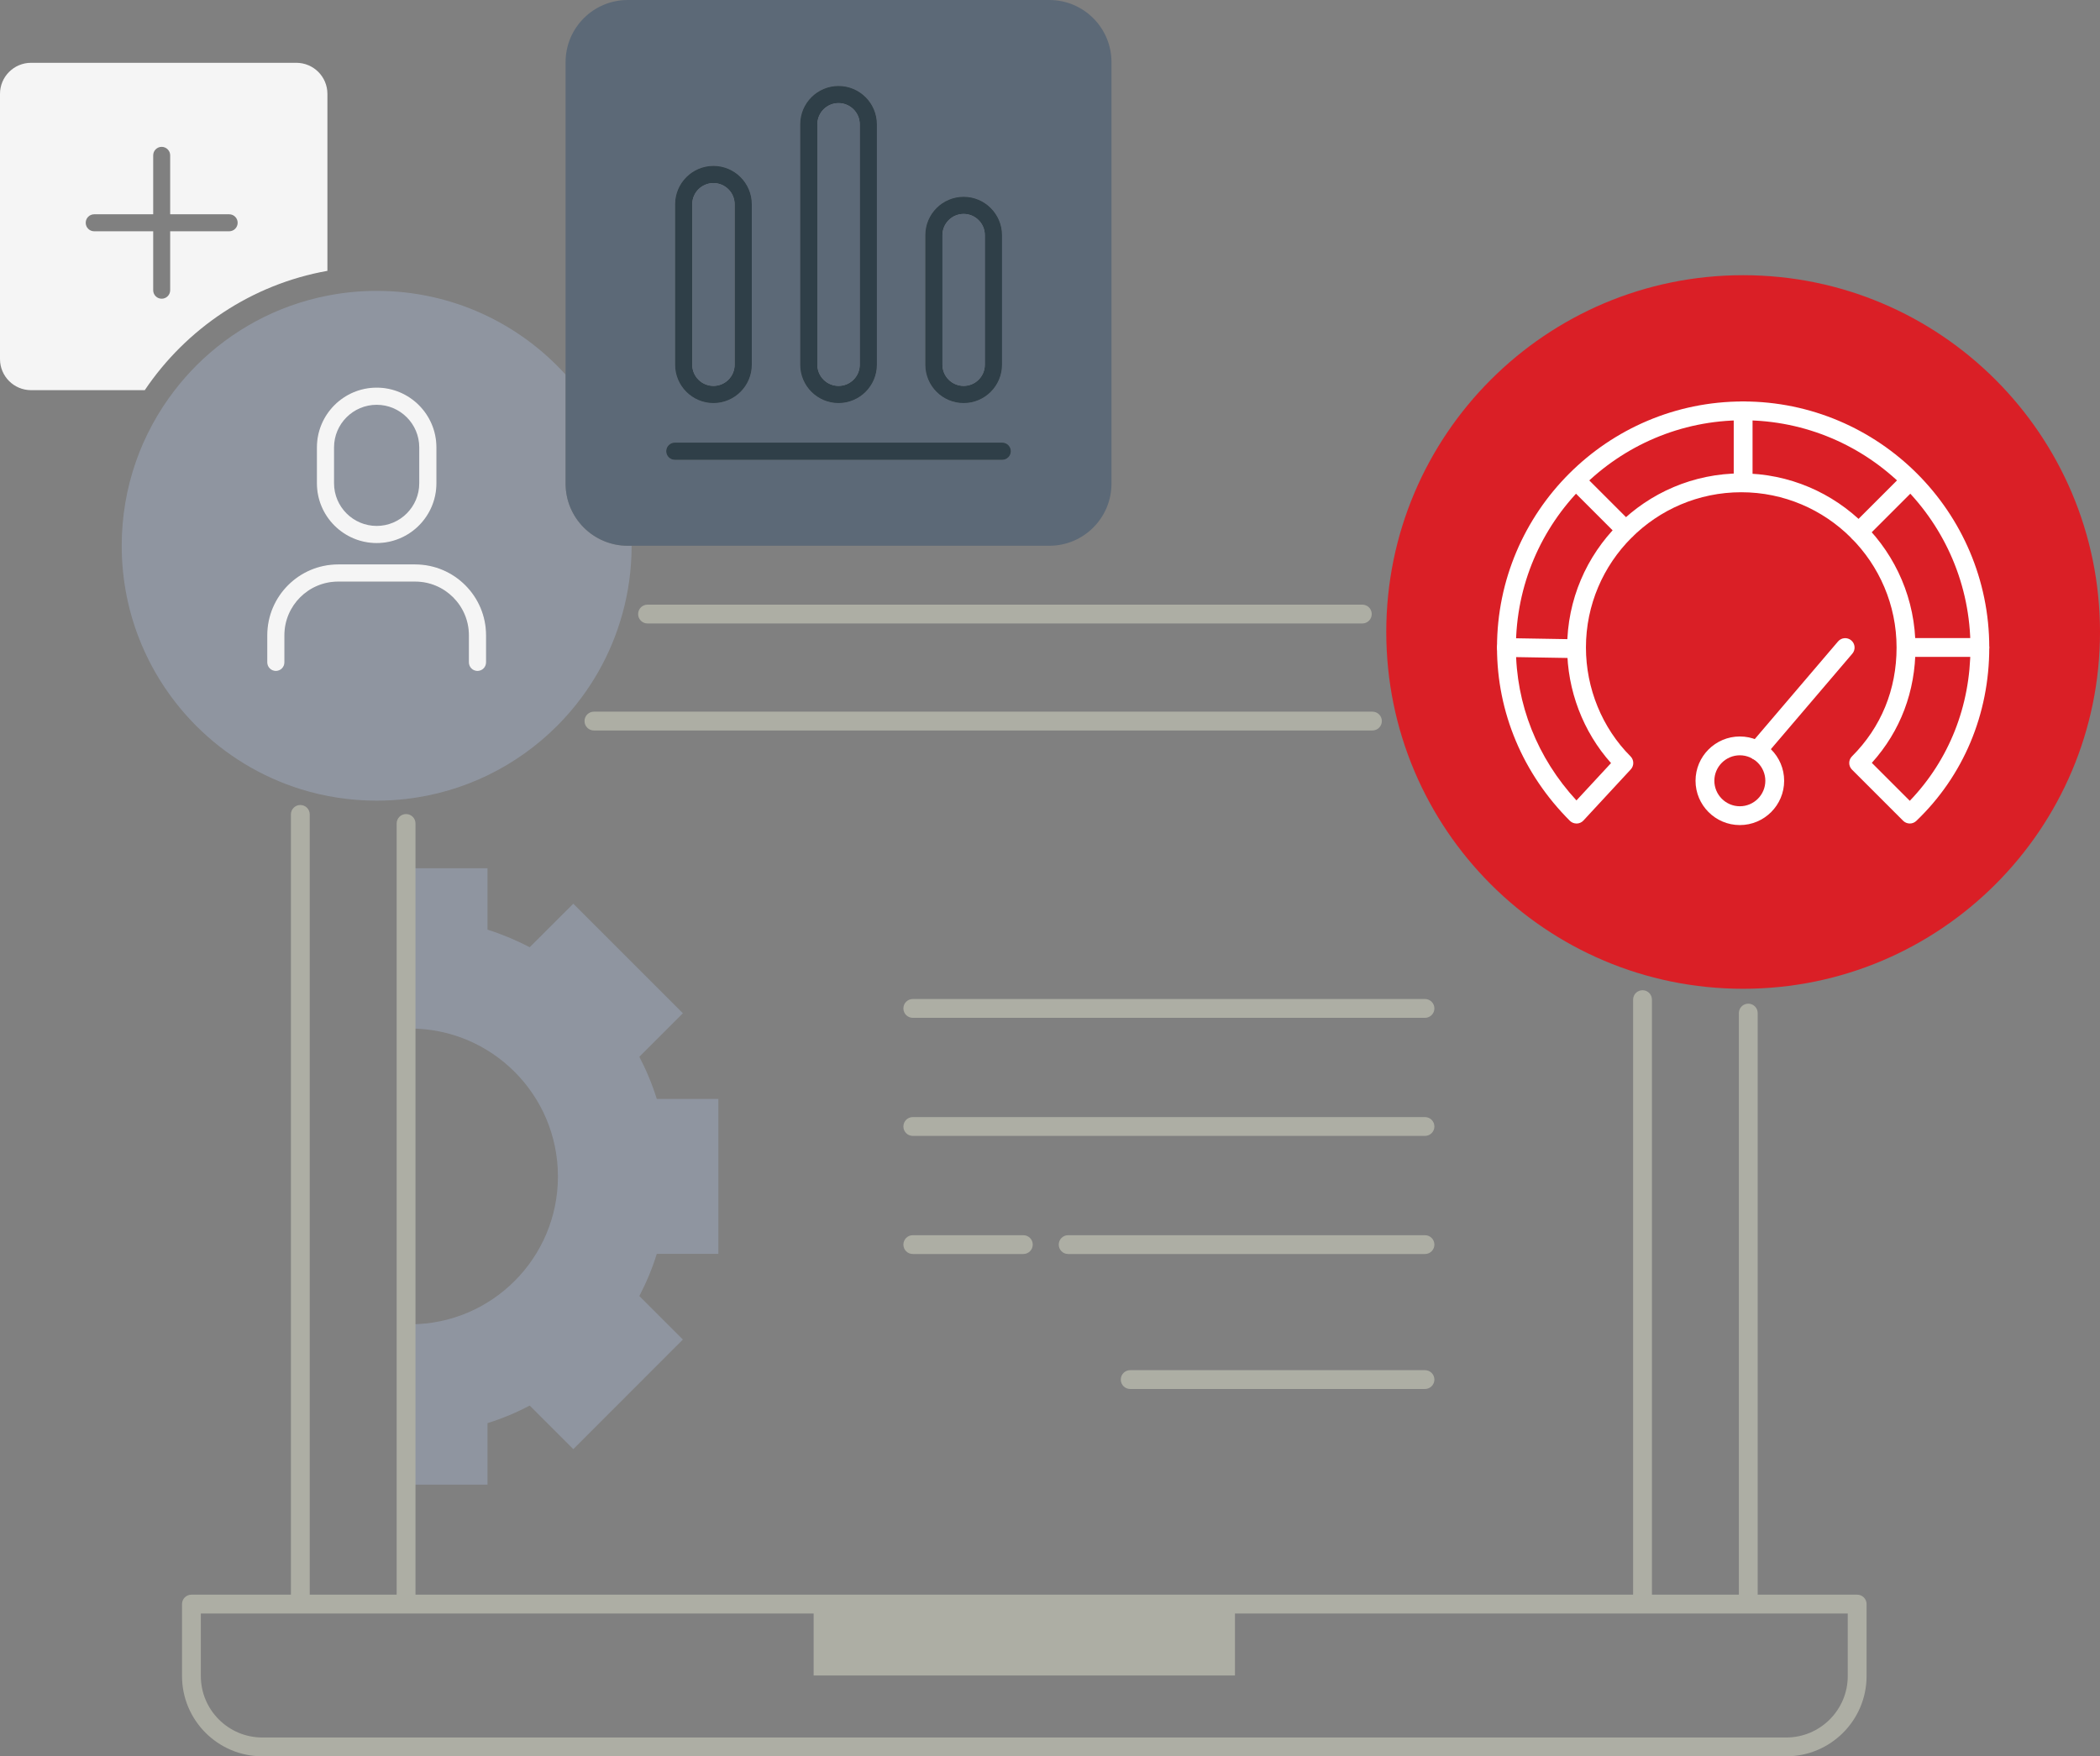
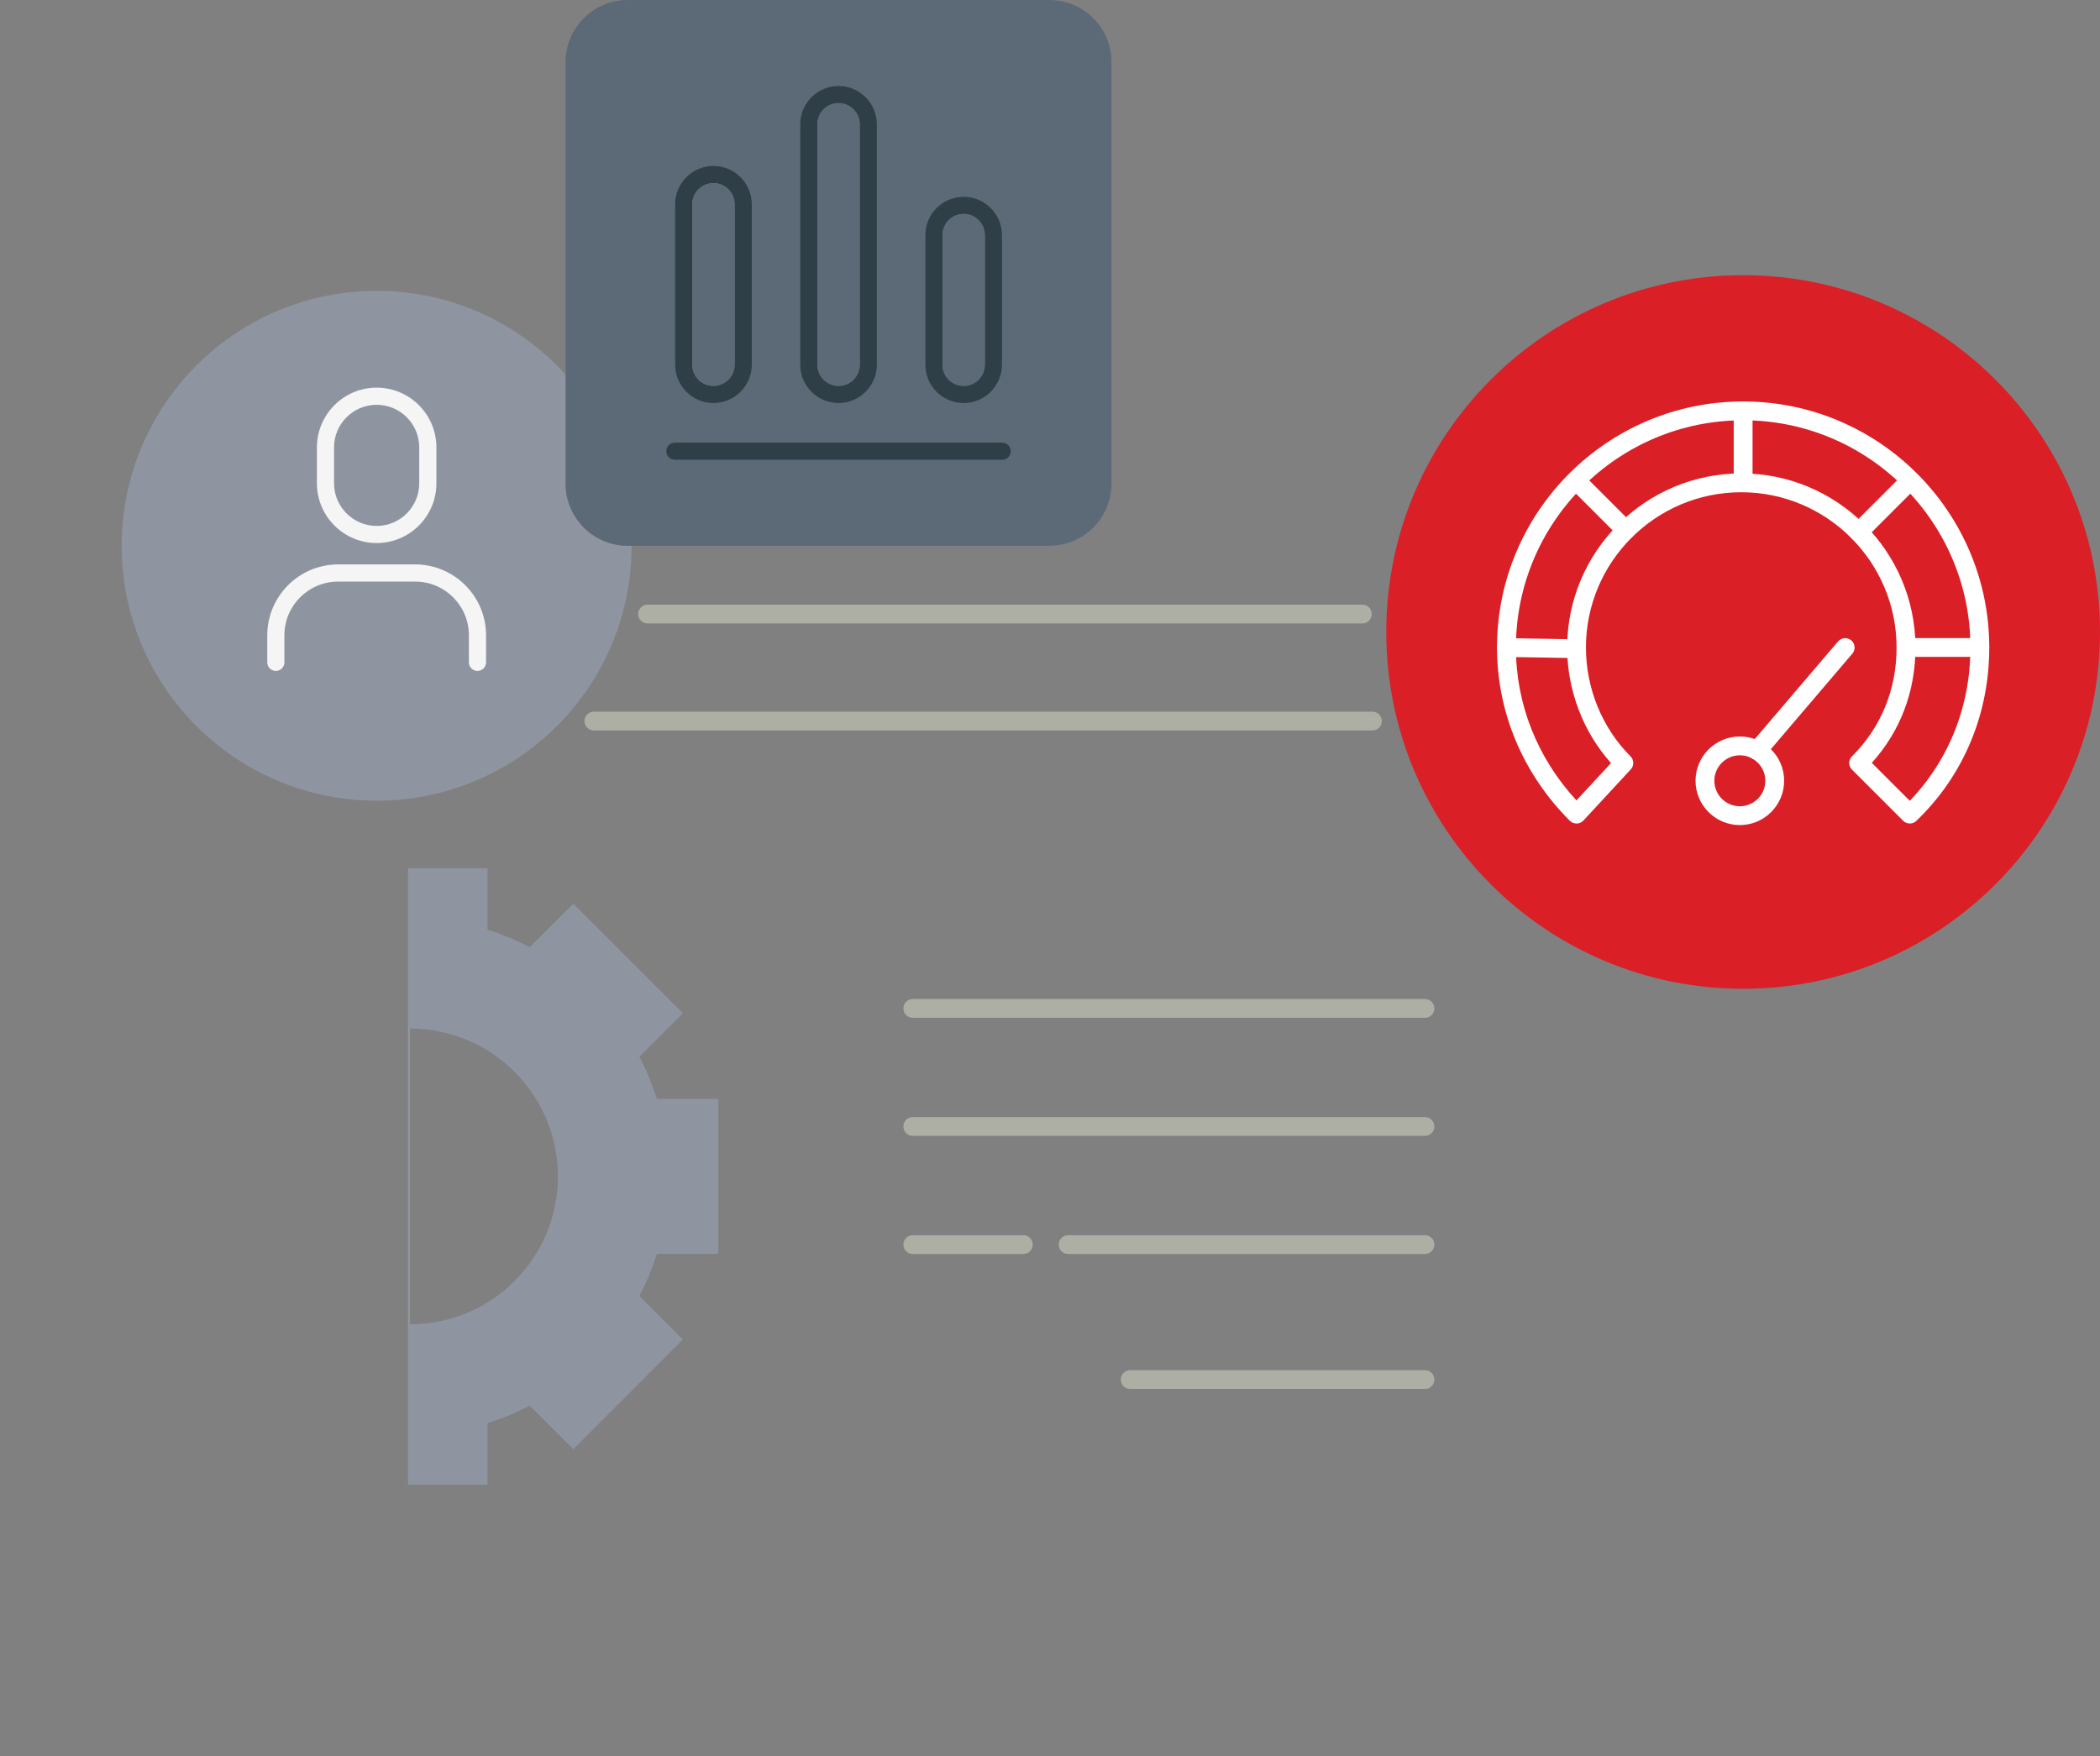
<svg xmlns="http://www.w3.org/2000/svg" id="Layer_2" data-name="Layer 2" viewBox="0 0 535.56 448.02">
  <rect x="0" y="0" width="535.56" height="448.02" fill="#808080" stroke="none" />
  <defs>
    <style>
      .cls-1 {
        fill: #8f95a0;
      }

      .cls-2 {
        fill: #da1f26;
      }

      .cls-3 {
        fill: #5c6977;
      }

      .cls-4 {
        fill: #2f3f48;
      }

      .cls-5 {
        fill: #fff;
      }

      .cls-6 {
        fill: #f5f5f5;
      }

      .cls-7 {
        fill: #adaea4;
      }
    </style>
  </defs>
  <g id="Layer_1-2" data-name="Layer 1">
-     <path class="cls-6" d="M75.57,16.02H7.93c-4.38,0-7.93,3.55-7.93,7.93v67.65c0,4.38,3.55,7.93,7.93,7.93h28.99c10.57-15.7,27.23-26.99,46.58-30.44V23.95c0-4.38-3.55-7.93-7.93-7.93ZM58.44,59h-15.04v15.04c0,1.19-.97,2.16-2.17,2.16s-2.16-.97-2.16-2.16v-15.04h-15.04c-1.2,0-2.17-.97-2.17-2.17s.97-2.17,2.17-2.17h15.04v-15.04c0-1.19.97-2.16,2.16-2.16s2.17.97,2.17,2.16v15.04h15.04c1.2,0,2.17.97,2.17,2.17s-.97,2.17-2.17,2.17Z" />
    <path class="cls-1" d="M183.2,319.85v-39.52h-15.7c-1.16-3.73-2.67-7.33-4.45-10.76l11.1-11.1-27.94-27.94-11.12,11.1c-3.42-1.79-7.01-3.29-10.76-4.48v-15.67h-20.27v157.24h20.27v-15.69c3.75-1.17,7.34-2.67,10.76-4.48l11.12,11.12,27.94-27.96-11.1-11.1c1.78-3.41,3.29-7,4.45-10.76h15.7ZM104.58,337.82v-75.45c20.83,0,37.71,16.9,37.71,37.73s-16.88,37.72-37.71,37.72Z" />
    <g>
      <path class="cls-7" d="M165.14,159.04h182.29c1.33,0,2.4-1.07,2.4-2.4s-1.07-2.4-2.4-2.4h-182.29c-1.33,0-2.4,1.07-2.4,2.4s1.07,2.4,2.4,2.4Z" />
      <path class="cls-7" d="M151.47,186.34h198.54c1.33,0,2.4-1.07,2.4-2.4s-1.07-2.4-2.4-2.4h-198.54c-1.33,0-2.4,1.07-2.4,2.4s1.07,2.4,2.4,2.4Z" />
-       <path class="cls-7" d="M473.63,406.79h-25.37v-148.36c0-1.33-1.07-2.4-2.4-2.4s-2.4,1.07-2.4,2.4v148.36h-22.17v-151.79c0-1.33-1.07-2.4-2.4-2.4s-2.4,1.07-2.4,2.4v151.79H105.96v-196.73c0-1.33-1.07-2.4-2.4-2.4s-2.4,1.07-2.4,2.4v196.73h-22.17v-199.04c0-1.33-1.07-2.4-2.4-2.4s-2.4,1.07-2.4,2.4v199.04h-25.37c-1.33,0-2.4,1.07-2.4,2.4v18.36c0,11.29,9.18,20.47,20.47,20.47h388.67c11.29,0,20.47-9.18,20.47-20.47v-18.36c0-1.33-1.07-2.4-2.4-2.4ZM471.23,427.55c0,8.64-7.03,15.67-15.67,15.67H66.89c-8.64,0-15.67-7.03-15.67-15.67v-15.96h127s.03,0,.04,0h29.24v15.81h107.45v-15.81h29.24s.03,0,.04,0h127v15.96Z" />
    </g>
    <g>
      <path class="cls-7" d="M363.41,349.52h-75.18c-1.33,0-2.4,1.07-2.4,2.4s1.07,2.4,2.4,2.4h75.18c1.33,0,2.4-1.07,2.4-2.4s-1.07-2.4-2.4-2.4Z" />
      <path class="cls-7" d="M232.79,259.64h130.62c1.33,0,2.4-1.07,2.4-2.4s-1.07-2.4-2.4-2.4h-130.62c-1.33,0-2.4,1.07-2.4,2.4s1.07,2.4,2.4,2.4Z" />
      <path class="cls-7" d="M363.41,284.96h-130.62c-1.33,0-2.4,1.07-2.4,2.4s1.07,2.4,2.4,2.4h130.62c1.33,0,2.4-1.07,2.4-2.4s-1.07-2.4-2.4-2.4Z" />
      <path class="cls-7" d="M363.41,315.09h-91c-1.33,0-2.4,1.07-2.4,2.4s1.07,2.4,2.4,2.4h91c1.33,0,2.4-1.07,2.4-2.4s-1.07-2.4-2.4-2.4Z" />
      <path class="cls-7" d="M260.98,315.09h-28.19c-1.33,0-2.4,1.07-2.4,2.4s1.07,2.4,2.4,2.4h28.19c1.33,0,2.4-1.07,2.4-2.4s-1.07-2.4-2.4-2.4Z" />
    </g>
    <path class="cls-2" d="M535.56,161.22c0,50.26-40.74,91.01-91.01,91.01s-91.01-40.75-91.01-91.01,40.75-91.02,91.01-91.02,91.01,40.75,91.01,91.02Z" />
    <path class="cls-5" d="M402.05,210.07c-.64,0-1.25-.25-1.7-.7-11.98-11.98-18.57-27.67-18.57-44.19,0-34.61,28.16-62.77,62.77-62.77s62.77,28.16,62.77,62.77c0,17.04-6.61,32.75-18.61,44.23-.94.9-2.43.88-3.36-.04l-13.04-13.04c-.94-.94-.94-2.46,0-3.39,7.44-7.44,11.37-17.04,11.37-27.76,0-21.84-17.77-39.61-39.61-39.61s-39.61,17.77-39.61,39.61c0,10.42,4.14,20.53,11.37,27.76.91.91.94,2.38.06,3.33l-12.07,13.04c-.44.48-1.06.76-1.72.77-.02,0-.03,0-.05,0ZM477.36,194.59l9.69,9.69c9.99-10.4,15.47-24.19,15.47-39.1,0-31.96-26-57.97-57.96-57.97s-57.96,26-57.96,57.97c0,14.43,5.46,28.18,15.44,39l8.82-9.52c-7.13-7.97-11.19-18.58-11.19-29.48,0-24.49,19.92-44.42,44.41-44.42s44.42,19.92,44.42,44.42c0,11.2-3.84,21.32-11.12,29.41Z" />
    <path class="cls-5" d="M444.55,125.44c-1.33,0-2.4-1.07-2.4-2.4v-18.23c0-1.33,1.07-2.4,2.4-2.4s2.4,1.07,2.4,2.4v18.23c0,1.33-1.07,2.4-2.4,2.4Z" />
    <path class="cls-5" d="M443.71,210.47c-6.23,0-11.3-5.07-11.3-11.3s5.07-11.3,11.3-11.3,11.3,5.07,11.3,11.3-5.07,11.3-11.3,11.3ZM443.71,192.67c-3.58,0-6.5,2.92-6.5,6.5s2.92,6.5,6.5,6.5,6.5-2.92,6.5-6.5-2.92-6.5-6.5-6.5Z" />
    <path class="cls-5" d="M448.16,193.87c-.55,0-1.1-.19-1.56-.57-1.01-.86-1.13-2.38-.27-3.38l22.42-26.29c.86-1.01,2.37-1.13,3.38-.27,1.01.86,1.13,2.38.27,3.38l-22.42,26.29c-.47.56-1.15.84-1.83.84Z" />
    <path class="cls-5" d="M401.5,167.87s-.03,0-.04,0l-17.32-.29c-1.33-.02-2.38-1.12-2.36-2.44.02-1.31,1.09-2.36,2.4-2.36.01,0,.03,0,.04,0l17.32.29c1.33.02,2.38,1.12,2.36,2.44-.02,1.31-1.09,2.36-2.4,2.36Z" />
    <path class="cls-5" d="M504.92,167.57h-18.35c-1.33,0-2.4-1.07-2.4-2.4s1.07-2.4,2.4-2.4h18.35c1.33,0,2.4,1.07,2.4,2.4s-1.07,2.4-2.4,2.4Z" />
    <path class="cls-5" d="M414.61,137.63c-.61,0-1.23-.23-1.7-.7l-12.56-12.56c-.94-.94-.94-2.46,0-3.39s2.46-.94,3.39,0l12.56,12.56c.94.94.94,2.46,0,3.39-.47.47-1.08.7-1.7.7Z" />
    <path class="cls-5" d="M474.01,138.12c-.61,0-1.23-.23-1.7-.7-.94-.94-.94-2.46,0-3.39l13.04-13.04c.94-.94,2.46-.94,3.39,0s.94,2.46,0,3.39l-13.04,13.04c-.47.47-1.08.7-1.7.7Z" />
    <g>
      <path class="cls-1" d="M160.1,139.22c-8.76,0-15.86-7.1-15.86-15.86v-27.8c-11.89-13.12-29.07-21.36-48.18-21.36-4.3,0-8.5.42-12.56,1.22-12.92,2.52-24.47,8.87-33.42,17.82-1.97,1.98-3.82,4.08-5.52,6.29-8.48,10.98-13.52,24.74-13.52,39.69,0,17.96,7.28,34.21,19.04,45.98,7.32,7.32,16.38,12.9,26.51,16.08,6.15,1.92,12.69,2.96,19.47,2.96,2.54,0,5.04-.15,7.5-.43,14.96-1.72,28.37-8.51,38.48-18.61.41-.41.82-.83,1.22-1.26,7.2-7.59,12.58-16.92,15.45-27.3,1.55-5.54,2.37-11.38,2.37-17.42h-.98ZM96.06,98.88c8.4,0,15.24,6.84,15.24,15.24v9.17c0,8.41-6.84,15.24-15.24,15.24s-15.24-6.83-15.24-15.24v-9.17c0-8.4,6.84-15.24,15.24-15.24ZM123.96,168.97c0,1.2-.98,2.18-2.19,2.18s-2.19-.98-2.19-2.18v-6.91c0-7.56-6.14-13.7-13.7-13.7h-19.65c-7.55,0-13.7,6.14-13.7,13.7v6.91c0,1.2-.98,2.18-2.18,2.18s-2.19-.98-2.19-2.18v-6.91c0-9.97,8.11-18.08,18.07-18.08h19.65c9.97,0,18.08,8.11,18.08,18.08v6.91Z" />
      <path class="cls-1" d="M80.82,123.29v-9.17c0-8.4,6.84-15.24,15.24-15.24s15.24,6.84,15.24,15.24v9.17c0,8.41-6.84,15.24-15.24,15.24s-15.24-6.83-15.24-15.24Z" />
      <path class="cls-1" d="M123.96,162.06v6.91c0,1.2-.98,2.18-2.19,2.18s-2.19-.98-2.19-2.18v-6.91c0-7.56-6.14-13.7-13.7-13.7h-19.65c-7.55,0-13.7,6.14-13.7,13.7v6.91c0,1.2-.98,2.18-2.18,2.18s-2.19-.98-2.19-2.18v-6.91c0-9.97,8.11-18.08,18.07-18.08h19.65c9.97,0,18.08,8.11,18.08,18.08Z" />
    </g>
    <g>
      <path class="cls-6" d="M123.96,162.06v6.91c0,1.2-.98,2.18-2.19,2.18s-2.19-.98-2.19-2.18v-6.91c0-7.56-6.14-13.7-13.7-13.7h-19.65c-7.55,0-13.7,6.14-13.7,13.7v6.91c0,1.2-.98,2.18-2.18,2.18s-2.19-.98-2.19-2.18v-6.91c0-9.97,8.11-18.08,18.07-18.08h19.65c9.97,0,18.08,8.11,18.08,18.08Z" />
      <path class="cls-6" d="M96.06,98.88c-8.4,0-15.24,6.84-15.24,15.24v9.17c0,8.41,6.84,15.24,15.24,15.24s15.24-6.83,15.24-15.24v-9.17c0-8.4-6.84-15.24-15.24-15.24ZM106.92,123.29c0,5.99-4.87,10.87-10.86,10.87s-10.87-4.88-10.87-10.87v-9.17c0-5.99,4.88-10.86,10.87-10.86s10.86,4.87,10.86,10.86v9.17Z" />
    </g>
    <g>
      <path class="cls-3" d="M267.6,0h-107.5c-8.76,0-15.86,7.1-15.86,15.86v107.5c0,8.76,7.1,15.86,15.86,15.86h107.5c8.76,0,15.86-7.1,15.86-15.86V15.86c0-8.76-7.1-15.86-15.86-15.86ZM235.98,59.98c0-5.39,4.38-9.78,9.78-9.78s9.78,4.39,9.78,9.78v33.06c0,5.39-4.39,9.78-9.78,9.78s-9.78-4.39-9.78-9.78v-33.06ZM204.07,31.71c0-5.4,4.39-9.78,9.78-9.78s9.78,4.38,9.78,9.78v61.33c0,5.39-4.39,9.78-9.78,9.78s-9.78-4.39-9.78-9.78V31.71ZM172.17,52.1c0-5.39,4.39-9.78,9.78-9.78s9.78,4.39,9.78,9.78v40.94c0,5.39-4.39,9.78-9.78,9.78s-9.78-4.39-9.78-9.78v-40.94ZM255.6,117.29h-83.5c-1.21,0-2.19-.98-2.19-2.19s.98-2.19,2.19-2.19h83.5c1.21,0,2.19.99,2.19,2.19s-.98,2.19-2.19,2.19Z" />
      <path class="cls-3" d="M181.95,42.32c-5.39,0-9.78,4.39-9.78,9.78v40.94c0,5.39,4.39,9.78,9.78,9.78s9.78-4.39,9.78-9.78v-40.94c0-5.39-4.39-9.78-9.78-9.78ZM187.35,93.04c0,2.98-2.42,5.4-5.4,5.4s-5.41-2.42-5.41-5.4v-40.94c0-2.98,2.43-5.4,5.41-5.4s5.4,2.42,5.4,5.4v40.94Z" />
      <path class="cls-3" d="M213.85,21.93c-5.39,0-9.78,4.38-9.78,9.78v61.33c0,5.39,4.39,9.78,9.78,9.78s9.78-4.39,9.78-9.78V31.71c0-5.4-4.39-9.78-9.78-9.78ZM219.26,93.04c0,2.98-2.43,5.4-5.41,5.4s-5.4-2.42-5.4-5.4V31.71c0-2.98,2.42-5.41,5.4-5.41s5.41,2.43,5.41,5.41v61.33Z" />
      <path class="cls-3" d="M245.76,50.2c-5.4,0-9.78,4.39-9.78,9.78v33.06c0,5.39,4.38,9.78,9.78,9.78s9.78-4.39,9.78-9.78v-33.06c0-5.39-4.39-9.78-9.78-9.78ZM251.16,93.04c0,2.98-2.42,5.4-5.4,5.4s-5.41-2.42-5.41-5.4v-33.06c0-2.98,2.43-5.41,5.41-5.41s5.4,2.43,5.4,5.41v33.06Z" />
      <path class="cls-3" d="M257.79,115.1c0,1.21-.98,2.19-2.19,2.19h-83.5c-1.21,0-2.19-.98-2.19-2.19s.98-2.19,2.19-2.19h83.5c1.21,0,2.19.99,2.19,2.19Z" />
    </g>
    <g>
      <path class="cls-4" d="M245.76,50.2c-5.4,0-9.78,4.39-9.78,9.78v33.06c0,5.39,4.38,9.78,9.78,9.78s9.78-4.39,9.78-9.78v-33.06c0-5.39-4.39-9.78-9.78-9.78ZM251.16,93.04c0,2.98-2.42,5.4-5.4,5.4s-5.41-2.42-5.41-5.4v-33.06c0-2.98,2.43-5.41,5.41-5.41s5.4,2.43,5.4,5.41v33.06Z" />
      <path class="cls-3" d="M251.16,59.98v33.06c0,2.98-2.42,5.4-5.4,5.4s-5.41-2.42-5.41-5.4v-33.06c0-2.98,2.43-5.41,5.41-5.41s5.4,2.43,5.4,5.41Z" />
      <path class="cls-4" d="M181.95,42.32c-5.39,0-9.78,4.39-9.78,9.78v40.94c0,5.39,4.39,9.78,9.78,9.78s9.78-4.39,9.78-9.78v-40.94c0-5.39-4.39-9.78-9.78-9.78ZM187.35,93.04c0,2.98-2.42,5.4-5.4,5.4s-5.41-2.42-5.41-5.4v-40.94c0-2.98,2.43-5.4,5.41-5.4s5.4,2.42,5.4,5.4v40.94Z" />
      <path class="cls-3" d="M187.35,52.1v40.94c0,2.98-2.42,5.4-5.4,5.4s-5.41-2.42-5.41-5.4v-40.94c0-2.98,2.43-5.4,5.41-5.4s5.4,2.42,5.4,5.4Z" />
      <path class="cls-4" d="M213.85,21.93c-5.39,0-9.78,4.38-9.78,9.78v61.33c0,5.39,4.39,9.78,9.78,9.78s9.78-4.39,9.78-9.78V31.71c0-5.4-4.39-9.78-9.78-9.78ZM219.26,93.04c0,2.98-2.43,5.4-5.41,5.4s-5.4-2.42-5.4-5.4V31.71c0-2.98,2.42-5.41,5.4-5.41s5.41,2.43,5.41,5.41v61.33Z" />
      <path class="cls-3" d="M219.26,31.71v61.33c0,2.98-2.43,5.4-5.41,5.4s-5.4-2.42-5.4-5.4V31.71c0-2.98,2.42-5.41,5.4-5.41s5.41,2.43,5.41,5.41Z" />
      <path class="cls-4" d="M257.79,115.1c0,1.21-.98,2.19-2.19,2.19h-83.5c-1.21,0-2.19-.98-2.19-2.19s.98-2.19,2.19-2.19h83.5c1.21,0,2.19.99,2.19,2.19Z" />
    </g>
  </g>
</svg>